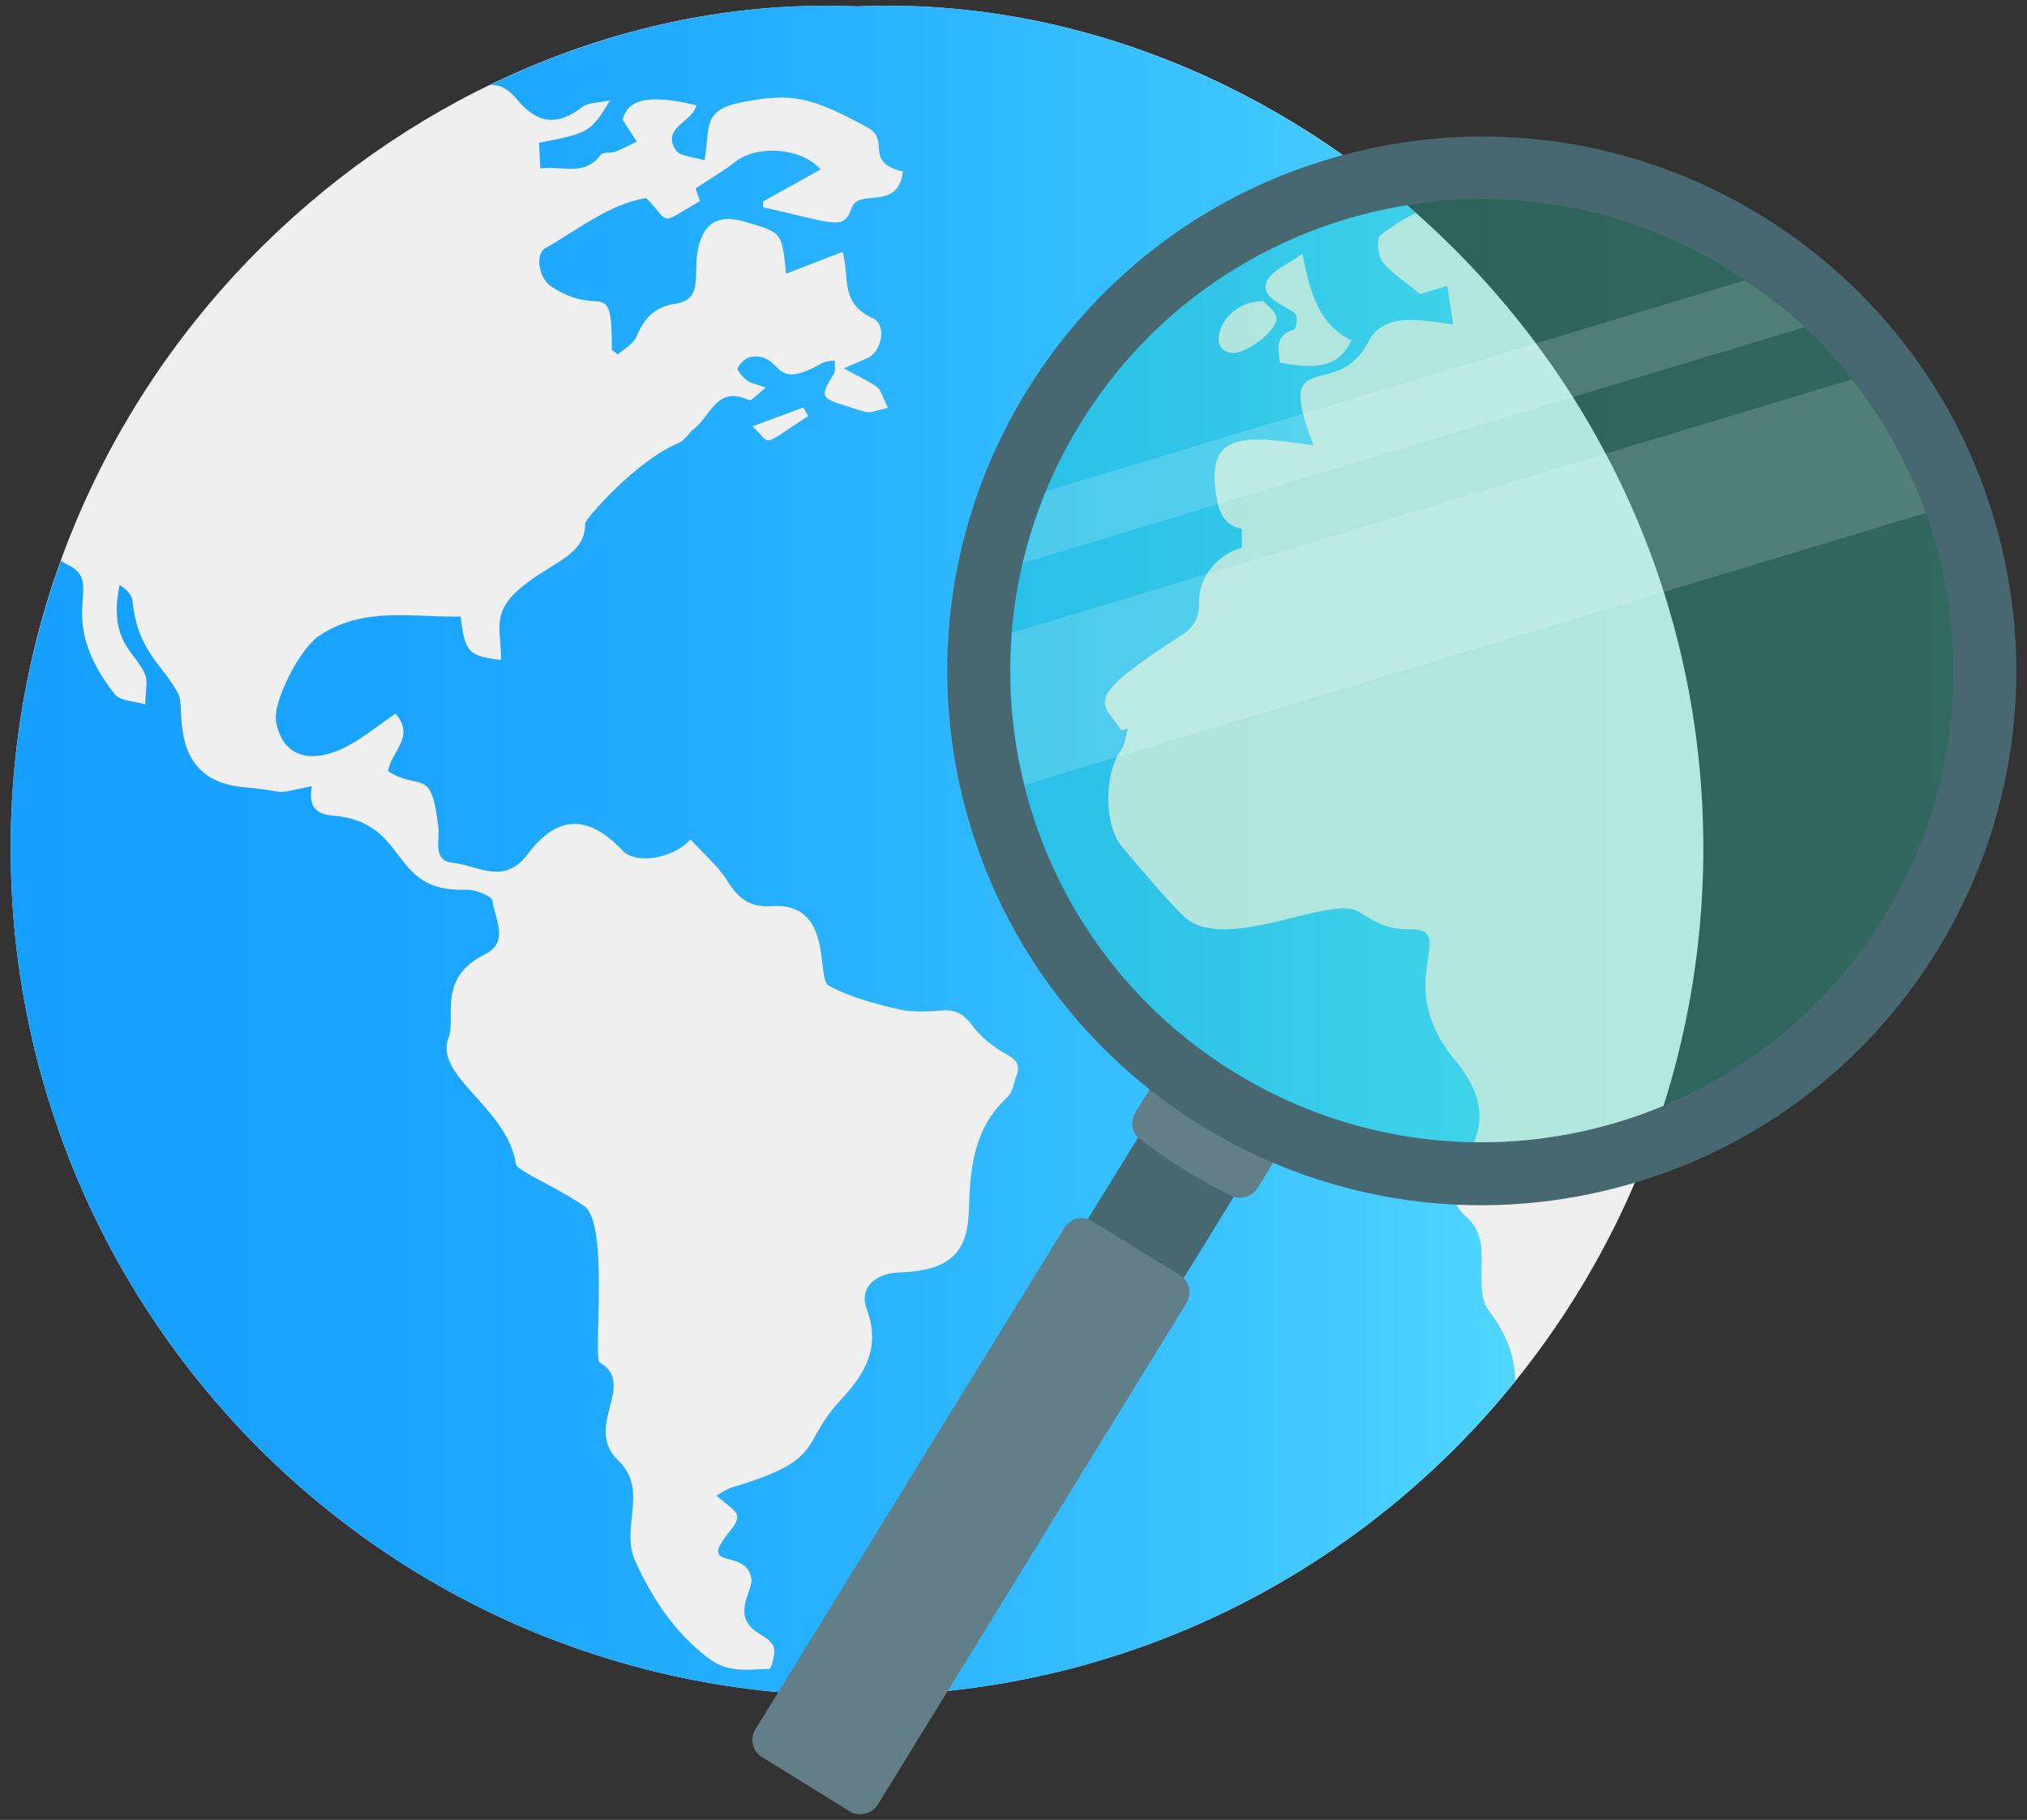
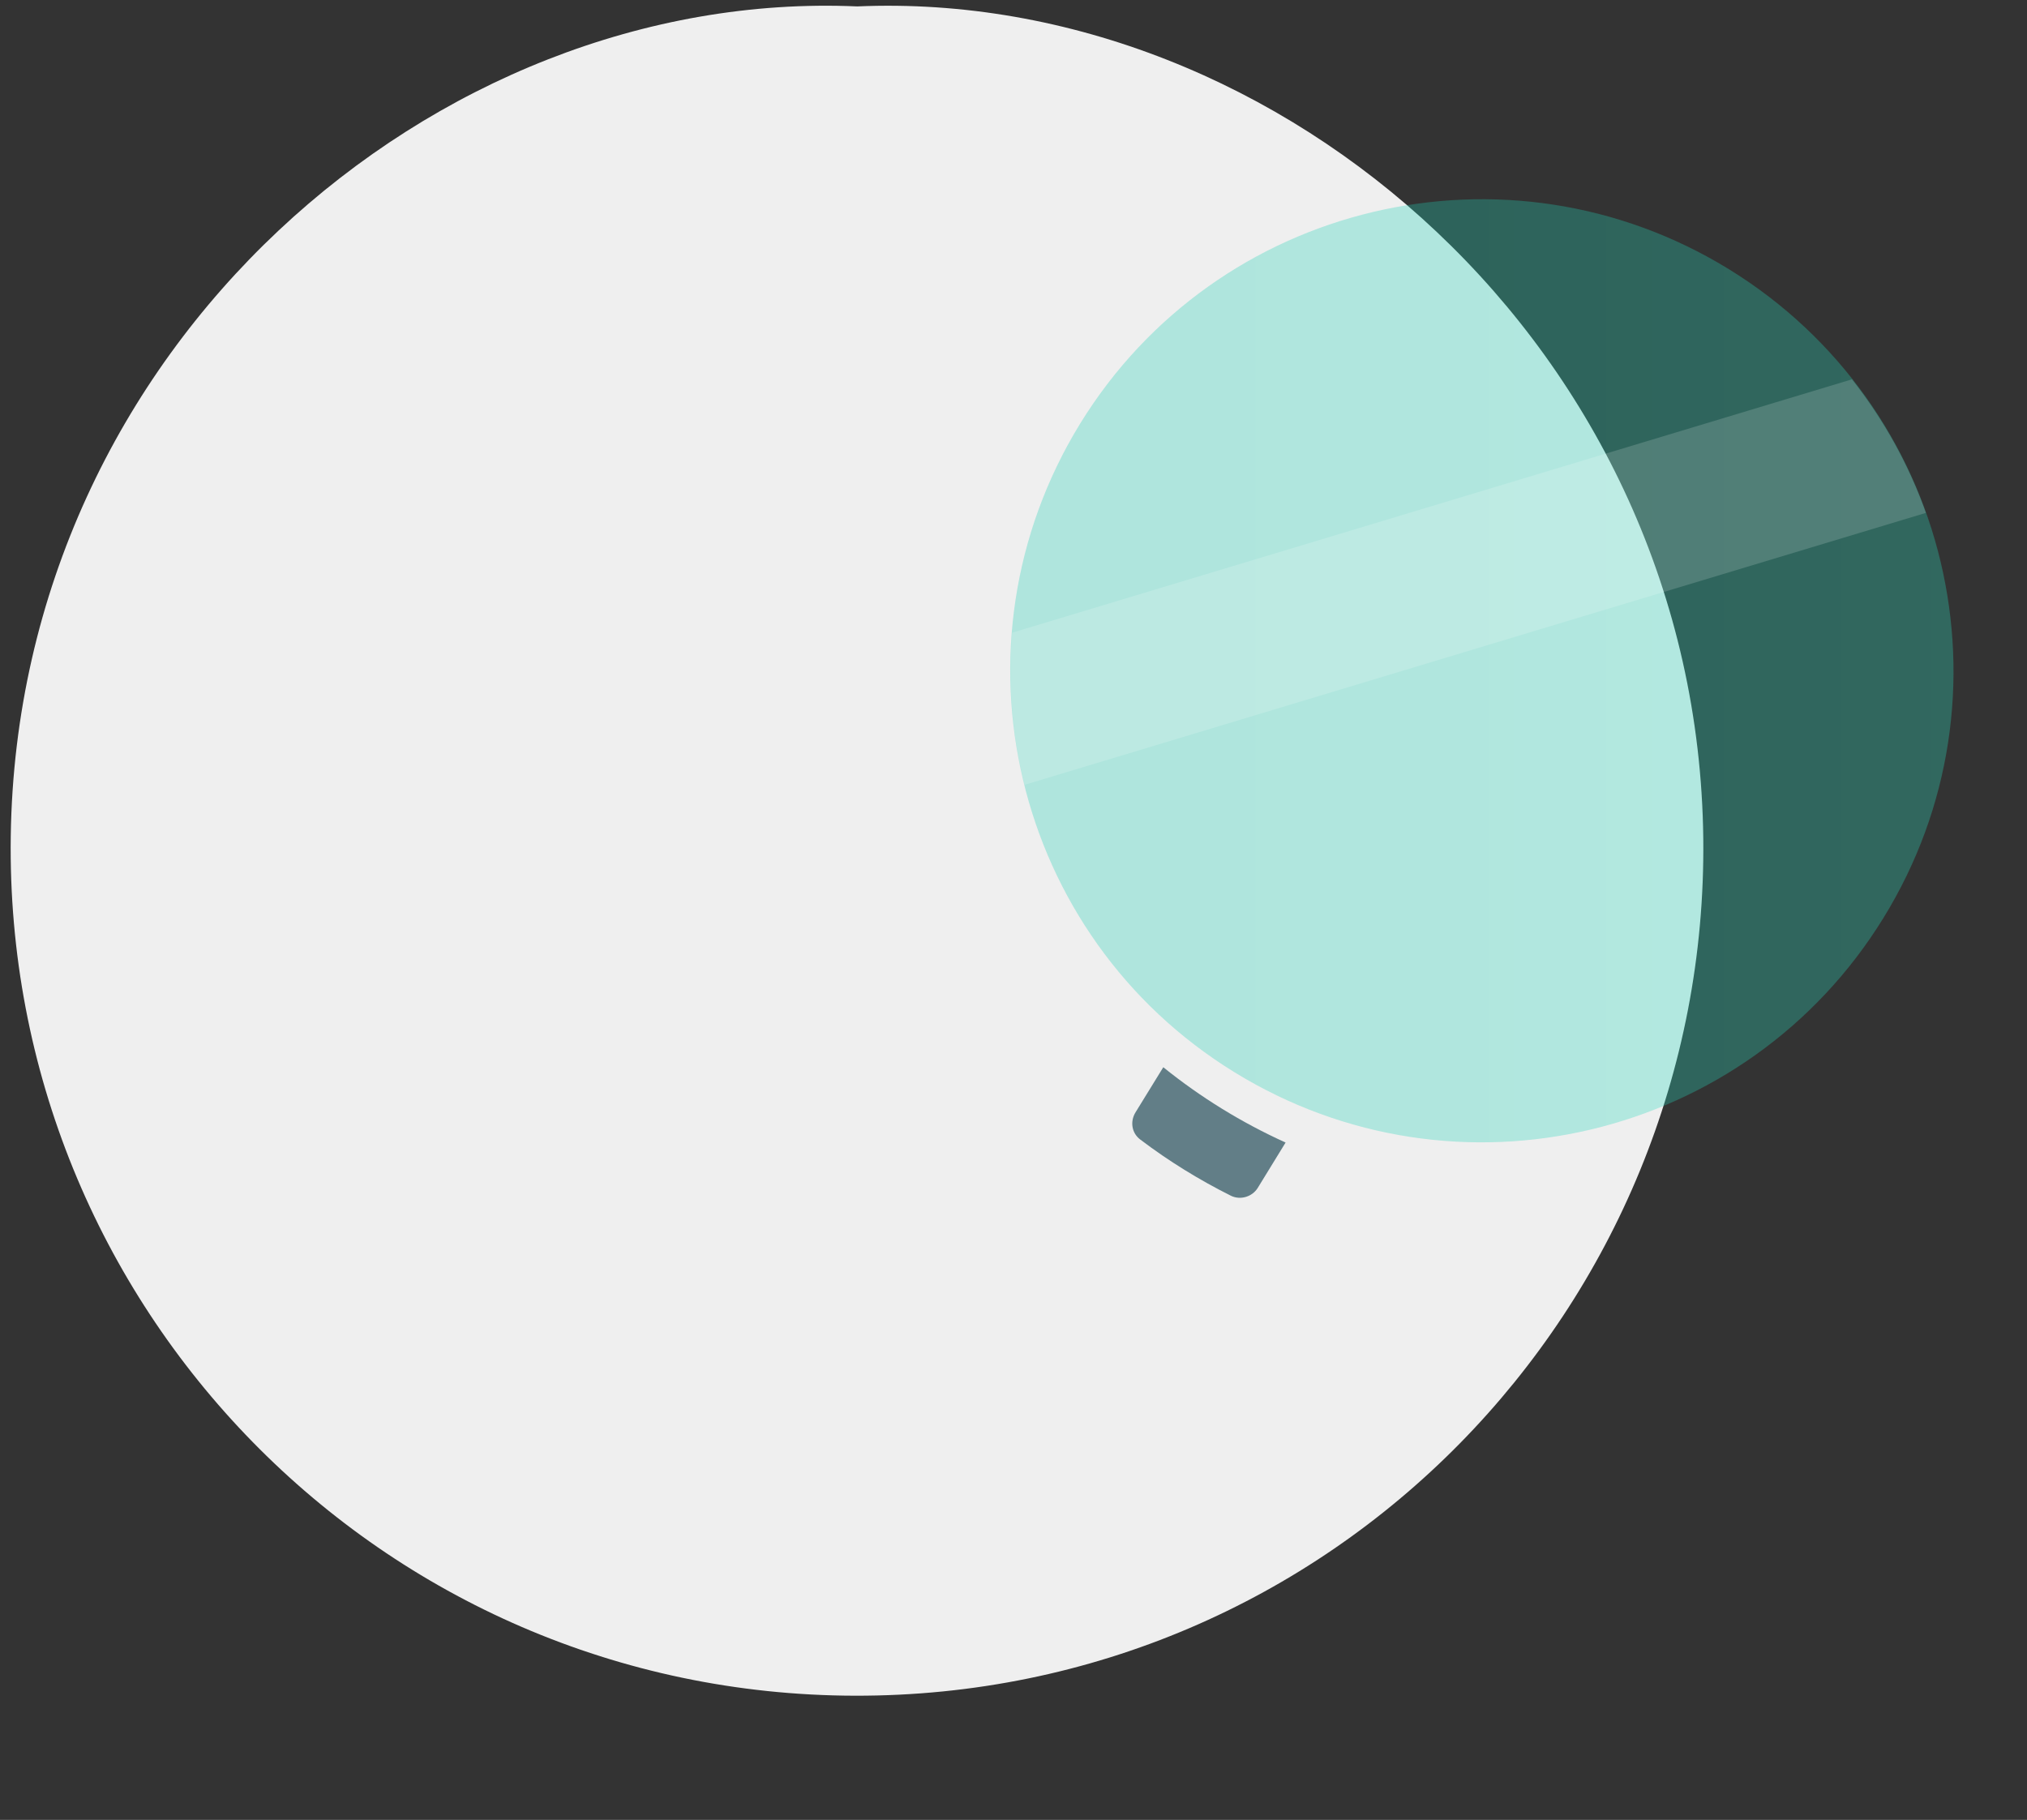
<svg xmlns="http://www.w3.org/2000/svg" width="98" height="88" viewBox="0 0 98 88" fill="none">
  <rect x="0" y="0" width="98" height="88" fill="#333333" stroke="none" />
  <path d="M41.441 0.31C21.062 -0.588 0.856 16.747 0.52 40.428C0.197 63.17 18.407 81.936 41.323 81.994C64.371 82.052 82.607 63.231 82.349 40.547C82.078 16.87 61.896 -0.58 41.441 0.31Z" fill="#EFEFEF" />
-   <path d="M71.637 60.893C71.641 60.057 71.524 59.368 70.839 58.791C69.969 58.057 70.285 56.673 70.574 56.326C72.036 54.572 71.705 52.899 70.352 51.27C67.139 47.396 70.722 44.88 68.042 44.929C67.148 44.945 66.458 44.59 65.695 44.09C64.353 43.208 59.111 46.217 57.178 44.261C56.143 43.215 55.209 42.068 54.249 40.949C53.373 39.929 53.376 37.406 54.182 36.308C54.394 36.018 54.419 35.591 54.53 35.227C54.426 35.257 54.322 35.288 54.218 35.318C53.302 33.899 52.169 33.906 57.136 30.707C57.754 30.309 57.992 29.847 57.971 29.114C57.936 27.918 58.894 26.761 60.042 26.498V25.571C59.484 25.473 59.025 25.095 58.866 24.303C58.174 20.86 59.996 21.02 63.52 21.537C61.523 16.526 64.648 19.483 66.137 16.556C66.888 15.078 68.621 15.461 70.257 15.691C70.15 14.99 70.068 14.45 69.973 13.823C69.37 14.003 68.871 14.152 68.656 14.216C67.924 13.61 67.276 13.214 66.838 12.654C66.607 12.359 66.547 11.522 66.748 11.368C67.272 10.964 67.848 10.584 68.452 10.305C60.942 3.664 51.226 -0.115 41.441 0.31C35.34 0.042 29.259 1.418 23.717 4.098C23.837 4.112 23.952 4.117 24.077 4.144C24.414 4.215 24.755 4.512 24.987 4.793C25.987 6.004 26.952 6.105 28.175 5.158C28.44 4.954 28.884 4.982 29.502 4.848C28.55 6.401 28.482 6.438 26.062 6.901C26.079 7.26 26.096 7.635 26.12 8.146C27.168 7.99 28.242 8.571 29.041 7.481C29.147 7.338 29.524 7.419 29.752 7.333C30.108 7.199 30.444 7.011 30.788 6.846C30.584 6.534 30.38 6.222 30.101 5.794C30.337 4.796 31.375 4.532 33.669 5.093C33.493 5.906 31.956 6.169 32.674 7.264C32.877 7.573 33.54 7.58 34.059 7.747C34.367 6.113 33.894 5.323 35.921 4.933C38.268 4.481 39.217 4.669 41.957 6.172C43.077 6.786 41.735 7.855 43.658 8.29C43.407 10.247 41.537 9.082 41.189 10.032C40.774 11.162 40.465 10.818 36.904 10.025C36.899 9.931 36.894 9.837 36.889 9.742C37.812 9.229 38.736 8.716 39.675 8.193C38.748 7.134 36.616 6.995 35.572 7.811C35.003 8.255 34.372 8.618 33.63 9.111C33.65 9.168 33.744 9.441 33.842 9.721C31.768 10.925 32.468 10.812 31.243 9.577C29.49 9.84 27.996 11.085 26.356 12.005C25.872 12.277 26.03 13.443 26.661 13.858C29.104 15.462 29.581 13.218 29.581 16.929C29.68 16.998 29.78 17.068 29.879 17.137C30.188 16.85 30.636 16.619 30.778 16.265C31.134 15.382 31.688 14.827 32.633 14.688C34.334 14.437 33.175 12.763 34.041 11.235C34.407 10.59 35.107 10.462 35.928 10.699C37.793 11.239 37.809 11.185 38.002 13.234C38.923 12.879 39.787 12.546 40.736 12.179C41.107 13.466 40.571 14.64 42.209 15.394C42.884 15.704 42.645 16.986 41.94 17.312C41.653 17.445 41.36 17.565 40.797 17.809C42.922 18.971 42.32 18.506 42.933 19.722C41.772 19.985 42.251 20.052 40.91 19.633C39.661 19.242 39.644 19.172 40.31 18.09C40.414 17.922 40.349 17.649 40.361 17.425C40.15 17.468 39.911 17.462 39.733 17.564C37.217 19.01 37.916 17.062 36.319 17.252C36.073 17.281 35.783 17.56 35.668 17.802C35.617 17.909 35.917 18.242 36.117 18.393C36.307 18.536 36.575 18.575 37.027 18.74C36.671 19.012 36.326 19.408 36.203 19.348C34.673 18.608 34.356 20.119 33.566 20.725C33.294 20.933 33.107 21.3 32.81 21.421C30.755 22.26 28.291 25.114 28.291 25.304C28.298 26.697 27.109 27.021 25.677 28.04C23.646 29.486 24.223 30.23 24.223 31.916C22.632 31.707 22.49 31.554 22.266 29.813C19.95 29.862 17.575 29.298 15.406 30.758C14.525 31.351 13.148 33.928 13.356 34.948C13.713 36.694 15.104 36.855 16.504 36.22C17.434 35.798 18.238 35.1 19.122 34.509C20.116 35.641 18.859 36.387 18.769 37.293C20.36 38.297 20.852 37.002 21.197 40.036C21.265 40.631 20.904 41.621 21.886 41.717C23.084 41.835 24.359 42.835 25.503 41.313C26.967 39.365 28.455 39.385 30.125 41.151C30.707 41.767 32.487 41.576 33.383 40.588C34 41.267 34.702 41.857 35.166 42.597C35.696 43.441 36.25 43.886 37.31 43.814C40.338 43.61 39.443 47.304 40.057 47.647C41.095 48.227 42.307 48.536 43.483 48.81C44.167 48.97 44.917 48.897 45.634 48.859C46.286 48.825 46.648 49.102 47.033 49.62C47.431 50.154 48.005 50.607 48.591 50.936C49.073 51.206 49.36 51.429 49.151 51.991C49.014 52.356 48.959 52.823 48.7 53.06C47.082 54.54 46.899 56.489 46.844 58.482C46.793 60.3 46.205 61.439 43.502 61.526C42.335 61.563 41.514 62.256 41.905 63.308C42.602 65.184 41.8 66.451 40.634 67.708C38.654 69.841 39.949 70.574 35.419 71.912C35.142 71.994 34.894 72.18 34.633 72.318C35.547 73.121 36.015 73.148 35.288 74.039C33.653 76.044 36.056 74.774 36.33 76.334C36.428 76.892 35.322 78.103 36.63 78.942C36.929 79.134 37.33 79.36 37.412 79.649C37.503 79.968 37.289 80.695 37.196 80.697C36.189 80.72 35.212 80.921 34.236 80.172C32.6 78.917 31.529 77.28 30.714 75.49C29.968 73.852 31.391 72.07 29.887 70.617C28.182 68.97 30.817 66.949 28.994 65.877C28.656 65.678 29.47 59.17 28.253 58.327C26.865 57.364 24.989 56.616 24.943 56.294C24.55 53.566 20.956 52.047 21.687 50.168C22.064 49.2 21.114 47.303 23.428 46.156C24.667 45.542 23.913 44.427 23.81 43.556C23.783 43.32 22.969 43.005 22.527 43.022C18.739 43.168 19.851 39.751 16.089 39.437C15.327 39.374 14.889 39.05 15.077 38.015C12.891 38.471 14.136 38.267 11.835 38.072C8.111 37.756 8.964 34.244 8.646 33.604C7.925 32.152 6.661 31.588 6.406 29.044C6.377 28.753 6.097 28.486 5.786 28.286C5.53 29.487 5.575 30.566 6.3 31.522C7.319 32.867 7.069 32.684 7.02 34.057C6.515 33.901 5.807 33.902 5.54 33.559C2.519 29.685 5.152 28.223 3.274 27.307C3.137 27.239 3.057 27.18 2.947 27.117C1.455 31.241 0.587 35.706 0.52 40.428C0.197 63.171 18.407 81.937 41.323 81.995C54.313 82.028 65.774 76.062 73.257 66.789C73.239 65.535 72.802 64.436 71.969 63.365C71.525 62.794 71.633 61.731 71.637 60.893ZM61.275 13.552C61.53 13.064 62.224 12.806 62.968 12.267C63.358 14.242 63.794 15.711 65.344 16.457C64.737 17.653 63.898 17.912 61.873 17.535C61.819 16.889 61.61 16.212 62.56 15.935C62.663 15.905 62.737 15.474 62.677 15.272C62.559 14.872 60.776 14.505 61.275 13.552ZM61.082 14.565C61.214 14.718 61.624 14.987 61.707 15.335C61.84 15.893 60.301 17.137 59.554 17.064C58.202 16.932 59.13 14.517 61.082 14.565ZM36.378 20.614C37.346 20.255 38.094 19.978 38.843 19.7C38.918 19.84 38.994 19.979 39.069 20.119C36.691 21.661 37.368 21.526 36.378 20.614Z" fill="url(#paint0_linear)" />
-   <path d="M56.687 52.302L50.033 63.105C51.559 64.096 53.078 65.087 54.579 66.101L61.321 55.156L56.687 52.302Z" fill="#476870" />
-   <path d="M57.033 61.654L52.813 59.055C52.339 58.763 51.745 58.904 51.453 59.378L36.53 83.606C36.237 84.08 36.383 84.694 36.853 84.966L41.078 87.585C41.547 87.858 42.141 87.717 42.438 87.262L57.356 63.014C57.649 62.54 57.507 61.946 57.033 61.654Z" fill="#627E87" />
  <path d="M56.242 51.605L54.901 53.783C54.623 54.234 54.717 54.798 55.133 55.104C56.516 56.152 57.986 57.057 59.524 57.825C59.98 58.041 60.546 57.866 60.809 57.439L62.155 55.246C60.037 54.287 58.052 53.065 56.242 51.605Z" fill="#627E87" />
-   <path d="M96.777 26.46C93.469 12.585 79.542 4.002 65.667 7.31C51.792 10.6 43.209 24.528 46.499 38.402C49.807 52.295 63.734 60.878 77.609 57.57C91.502 54.28 100.084 40.352 96.777 26.46ZM91.057 44.388C84.442 55.106 70.4 58.447 59.682 51.85C48.963 45.253 45.622 31.193 52.236 20.475C58.834 9.757 72.876 6.415 83.595 13.03C94.313 19.627 97.654 33.669 91.057 44.388Z" fill="#476870" />
  <path opacity="0.3" d="M91.058 44.389C84.452 55.117 70.406 58.45 59.679 51.844C48.967 45.253 45.633 31.208 52.224 20.48C58.83 9.753 72.876 6.42 83.603 13.026C94.315 19.632 97.664 33.677 91.058 44.389Z" fill="url(#paint1_linear)" />
  <g opacity="0.4">
-     <path opacity="0.4" d="M84.365 13.553L50.592 23.744C50.119 24.885 49.736 26.045 49.459 27.222L87.254 15.817C86.373 14.992 85.396 14.246 84.365 13.553Z" fill="white" />
    <path opacity="0.4" d="M48.934 30.594C48.735 33.075 48.934 35.559 49.531 37.951L93.112 24.8C92.29 22.486 91.082 20.307 89.535 18.343L48.934 30.594Z" fill="white" />
  </g>
  <defs>
    <linearGradient id="paint0_linear" x1="0.516" y1="41.136" x2="80.626" y2="41.136" gradientUnits="userSpaceOnUse">
      <stop offset="2.4e-07" stop-color="#15A0FF" />
      <stop offset="0.23" stop-color="#19A4FF" />
      <stop offset="0.48" stop-color="#26B0FF" />
      <stop offset="0.739" stop-color="#3CC4FF" />
      <stop offset="1" stop-color="#5AE0FF" />
    </linearGradient>
    <linearGradient id="paint1_linear" x1="48.842" y1="32.435" x2="94.448" y2="32.435" gradientUnits="userSpaceOnUse">
      <stop offset="4.6e-07" stop-color="#1ACEB3" />
      <stop offset="0.446" stop-color="#1ED2B7" />
      <stop offset="0.93" stop-color="#2BDFC2" />
      <stop offset="1" stop-color="#2DE2C4" />
    </linearGradient>
  </defs>
</svg>